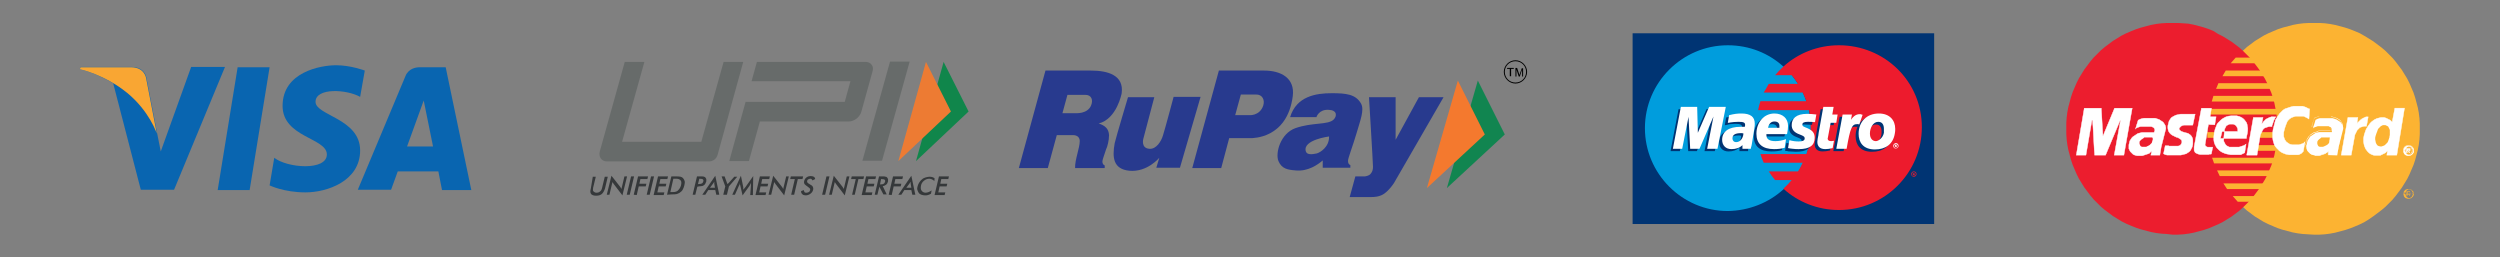
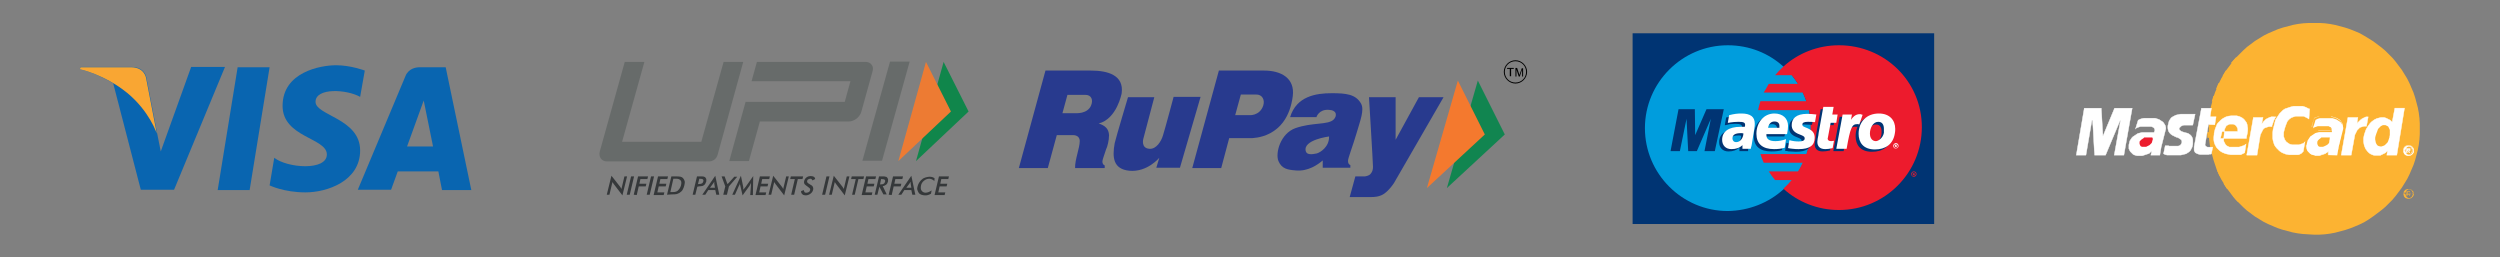
<svg xmlns="http://www.w3.org/2000/svg" version="1.1" id="Layer_1" x="0px" y="0px" viewBox="0 0 751.1 77.3" style="enable-background:new 0 0 751.1 77.3;" xml:space="preserve">
  <rect x="0" y="0" width="751.1" height="77.3" fill="#808080" stroke="none" />
  <style type="text/css">
	.st0{fill-rule:evenodd;clip-rule:evenodd;fill:#003473;}
	.st1{fill-rule:evenodd;clip-rule:evenodd;fill:#009DDD;}
	.st2{fill-rule:evenodd;clip-rule:evenodd;fill:#ED1B2D;}
	.st3{fill-rule:evenodd;clip-rule:evenodd;fill:#FFFFFF;}
	.st4{fill:#283A8E;}
	.st5{fill:#118550;}
	.st6{fill:#F4792E;}
	.st7{fill:#0965B0;}
	.st8{fill:#F9A633;}
	.st9{fill-rule:evenodd;clip-rule:evenodd;fill:#FCB332;}
	.st10{fill-rule:evenodd;clip-rule:evenodd;fill:#EC1D2E;}
	.st11{fill-rule:evenodd;clip-rule:evenodd;fill:#FFFFFF;stroke:#FFFFFF;stroke-width:0.123;stroke-miterlimit:10;}
	.st12{fill:none;stroke:#FFFFFF;stroke-width:0.123;stroke-miterlimit:10;}
	.st13{fill:#35383A;}
	.st14{fill:#676B6A;}
	.st15{fill:#10864B;}
	.st16{fill:#ED7B33;}
</style>
  <g>
    <path class="st0" d="M490.5,67.3h90.6V10h-90.6V67.3" />
    <path class="st1" d="M535.8,56.9c5-4.5,8.2-11.1,8.2-18.4c0-7.3-3.2-13.9-8.2-18.5c-4.4-4-10.2-6.4-16.7-6.4   c-13.7,0-24.9,11.2-24.9,24.9s11.2,24.9,24.9,24.9C525.5,63.3,531.4,60.9,535.8,56.9" />
    <path class="st1" d="M535.8,56.9c5-4.5,8.2-11.1,8.2-18.4c0-7.3-3.2-13.9-8.2-18.5V56.9" />
    <path class="st2" d="M552.5,13.6c-6.4,0-12.3,2.4-16.7,6.4c-0.9,0.8-1.7,1.7-2.5,2.6h5c0.7,0.8,1.3,1.8,1.9,2.6h-8.8   c-0.5,0.9-1,1.8-1.5,2.6h11.7c0.4,0.9,0.8,1.8,1.1,2.6h-13.8c-0.3,0.9-0.5,1.8-0.7,2.7h15.3c0.3,1.7,0.5,3.5,0.5,5.3   c0,2.7-0.4,5.4-1.3,7.9h-13.8c0.3,0.9,0.6,1.8,1,2.6h11.7c-0.4,0.9-0.9,1.8-1.4,2.6h-8.8c0.6,0.9,1.2,1.8,1.9,2.6h5   c-0.8,0.9-1.6,1.8-2.5,2.6c4.4,4,10.3,6.4,16.7,6.4c13.7,0,24.9-11.1,24.9-24.9S566.2,13.6,552.5,13.6" />
    <path class="st2" d="M574.9,52.3L574.9,52.3c0.1,0,0.1,0,0.2,0c0,0,0.1,0,0.1-0.1l-0.1,0c0-0.1-0.1-0.1-0.1-0.1h-0.1V52.3z    M574.9,52.7h-0.2V52h0.3c0.1,0,0.1,0,0.2,0.1c0.1,0,0.1,0.1,0.1,0.1c0,0.1,0,0.1-0.1,0.2l0.1,0.3h-0.2l-0.1-0.2h-0.1V52.7z    M575,52.9c0.3,0,0.6-0.3,0.6-0.6c0-0.3-0.3-0.6-0.6-0.6c-0.3,0-0.6,0.2-0.6,0.6C574.3,52.7,574.6,52.9,575,52.9z M574.2,52.3   c0-0.4,0.3-0.8,0.8-0.8c0.4,0,0.8,0.3,0.8,0.8c0,0.4-0.3,0.8-0.8,0.8C574.5,53.1,574.2,52.7,574.2,52.3" />
    <path class="st0" d="M515.2,45.4h-3.1l1.9-9.7l-4.2,9.7h-2.6l-0.5-9.7l-2,9.7h-2.8l2.4-12.6h4.9l0.1,7.8l3.4-7.8h5.2L515.2,45.4" />
    <path class="st0" d="M549.8,45.2c-0.9,0.2-1.5,0.3-2.2,0.3c-1.6,0-2.4-0.8-2.4-2.2c0-0.3,0.1-0.6,0.1-0.9l0.2-1l0.1-0.8l1.4-7.8   h3.1l-0.4,2.3h1.6l-0.4,2.5h-1.6l-0.8,4.3c0,0.2-0.1,0.3-0.1,0.4c0,0.5,0.3,0.7,1.1,0.7c0.3,0,0.6,0,0.8-0.1L549.8,45.2" />
    <path class="st0" d="M537.5,38.4c0,1.3,0.7,2.2,2.3,2.8c1.3,0.5,1.5,0.7,1.5,1.2c0,0.6-0.6,0.9-1.8,0.9c-1,0-1.8-0.1-2.8-0.4   l-0.4,2.4h0.1l0.6,0.1c0.2,0.1,0.4,0.1,0.8,0.1c0.7,0,1.3,0.1,1.7,0.1c3.3,0,4.8-1.1,4.8-3.4c0-1.4-0.6-2.2-2.2-2.9   c-1.3-0.5-1.5-0.6-1.5-1.1c0-0.5,0.5-0.8,1.5-0.8c0.6,0,1.5,0.1,2.3,0.1l0.4-2.3c-0.8-0.1-2-0.2-2.8-0.2   C538.7,34.9,537.5,36.5,537.5,38.4" />
    <path class="st0" d="M523.1,40.8c-0.3-0.1-0.5-0.1-0.7-0.1c-1.8,0-2.6,0.5-2.6,1.6c0,0.6,0.4,1,1.1,1   C522.2,43.3,523.1,42.3,523.1,40.8z M525.2,45.4h-2.6l0-1.1c-0.8,0.8-1.9,1.2-3.3,1.2c-1.7,0-2.8-1.1-2.8-2.8c0-2.5,2-3.9,5.5-3.9   c0.3,0,0.8,0,1.3,0c0.1-0.3,0.1-0.5,0.1-0.6c0-0.7-0.5-1-2-1c-0.9,0-1.9,0.1-2.5,0.3l-0.4,0.1l-0.3,0l0.4-2.3   c1.6-0.4,2.6-0.6,3.7-0.6c2.7,0,4.1,1.1,4.1,3c0,0.5,0,0.9-0.3,2l-0.6,3.6l-0.1,0.7l-0.1,0.5l-0.1,0.3V45.4" />
    <path class="st0" d="M533.9,39.1c0-0.2,0-0.4,0-0.5c0-0.8-0.5-1.3-1.5-1.3c-1,0-1.7,0.6-2,1.9H533.9z M535.4,45.1   c-1,0.3-2,0.4-3.2,0.4c-3.5,0-5.3-1.6-5.3-4.6c0-3.5,2.3-6.1,5.4-6.1c2.6,0,4.2,1.5,4.2,3.7c0,0.8-0.1,1.5-0.4,2.5H530   c-0.1,0.2-0.1,0.2-0.1,0.3c0,1.2,0.9,1.8,2.7,1.8c1.1,0,2.1-0.2,3.2-0.7L535.4,45.1" />
    <path class="st0" d="M565.3,39.5c0-1.1-0.4-2.1-1.7-2.1c-1.6,0-2.6,1.9-2.6,3.5c0,1.4,0.7,2.3,1.8,2.3c0.7,0,2.1-0.9,2.4-2.5   C565.3,40.4,565.3,39.9,565.3,39.5z M568.4,40.7c-0.4,3.4-2.8,4.9-6,4.9c-3.5,0-4.9-2.1-4.9-4.7c0-3.6,2.4-6.1,6.1-6.1   c3.2,0,4.9,2,4.9,4.6C568.5,40.1,568.5,40.1,568.4,40.7" />
    <path class="st3" d="M569.5,43.8L569.5,43.8c0.1,0,0.1,0,0.2,0c0,0,0-0.1,0-0.1v-0.1c-0.1,0-0.1,0-0.1,0h0V43.8z M569.5,44.2h-0.2   v-0.7h0.3c0.1,0,0.1,0,0.2,0.1c0,0,0.1,0.1,0.1,0.1c0,0.1-0.1,0.2-0.1,0.2l0.1,0.3h-0.2l-0.1-0.2h-0.1V44.2z M569.6,44.5   c0.3,0,0.6-0.3,0.6-0.6c0-0.3-0.2-0.6-0.6-0.6c-0.3,0-0.6,0.2-0.6,0.6C569,44.2,569.3,44.5,569.6,44.5z M568.8,43.8   c0-0.4,0.4-0.8,0.8-0.8c0.4,0,0.8,0.3,0.8,0.8c0,0.4-0.3,0.8-0.8,0.8C569.2,44.7,568.8,44.3,568.8,43.8" />
-     <path class="st3" d="M516,44.7h-3.1l1.9-9.7l-4.2,9.7h-2.8l-0.5-9.6l-1.9,9.6h-2.8l2.4-12.6h4.9l0.2,7.8l3.4-7.8h5L516,44.7" />
    <path class="st3" d="M550.6,44.5c-0.9,0.2-1.5,0.3-2.2,0.3c-1.6,0-2.4-0.8-2.4-2.2c0-0.3,0.1-0.6,0.1-0.9l0.2-1l0.1-0.8l1.4-7.8   h3.1l-0.4,2.3h1.6l-0.4,2.5H550l-0.8,4.3c0,0.2-0.1,0.3-0.1,0.4c0,0.5,0.3,0.8,1.1,0.8c0.3,0,0.6-0.1,0.8-0.1L550.6,44.5" />
    <path class="st0" d="M558.5,37.3l-0.1-0.3l0.6-1.6c-0.1,0-0.2,0-0.2,0c-0.1,0-0.2-0.1-0.2-0.1c-0.1,0-0.2,0-0.3,0   c-1,0-1.8,0.4-2.7,1.7l0.3-1.9h-3.2l-1.9,10.3h3.1c0.4-2.4,0.6-3.7,0.9-4.8c0.4-1.9,1.8-2.7,2.8-2.5c0.1,0,0.2,0,0.3,0l0.2,0.1   L558.5,37.3" />
    <path class="st3" d="M559.6,34.5c-0.2-0.1-0.3-0.1-0.3-0.1c-0.1,0-0.2,0-0.2-0.1c-0.1,0-0.2,0-0.3,0c-1,0-1.8,0.4-2.7,1.7l0.3-1.6   h-2.8l-1.9,10.3h3.1c1.1-6.3,1.6-7.4,3.1-7.4c0.1,0,0.2,0,0.4,0l0.3,0.1L559.6,34.5" />
    <path class="st3" d="M538.3,37.6c0,1.3,0.7,2.2,2.4,2.8c1.3,0.5,1.5,0.7,1.5,1.2c0,0.6-0.6,0.9-1.8,0.9c-0.9,0-1.8-0.1-2.8-0.4   l-0.4,2.4h0.1l0.5,0.1c0.2,0,0.5,0.1,0.8,0.1c0.7,0.1,1.3,0.1,1.8,0.1c3.3,0,4.8-1.1,4.8-3.4c0-1.4-0.6-2.2-2.2-2.9   c-1.3-0.5-1.5-0.6-1.5-1.1c0-0.5,0.5-0.8,1.6-0.8c0.6,0,1.5,0,2.2,0.1l0.4-2.3c-0.8-0.1-2.1-0.2-2.7-0.2   C539.5,34.2,538.3,35.7,538.3,37.6" />
    <path class="st3" d="M523.8,40.1c-0.3-0.1-0.5-0.1-0.7-0.1c-1.8,0-2.6,0.5-2.6,1.6c0,0.6,0.4,1.1,1.1,1.1   C522.8,42.7,523.7,41.6,523.8,40.1z M526,44.7h-2.5l0-1.1c-0.8,0.8-1.9,1.2-3.3,1.2c-1.7,0-2.8-1.1-2.8-2.8c0-2.5,2-3.9,5.5-3.9   c0.3,0,0.8,0,1.3,0c0.1-0.3,0.1-0.5,0.1-0.6c0-0.7-0.5-0.9-2-0.9c-0.9,0-1.9,0.1-2.5,0.2l-0.4,0.1l-0.3,0l0.4-2.3   c1.6-0.4,2.5-0.5,3.7-0.5c2.7,0,4,1,4,3c0,0.5,0,0.9-0.2,2l-0.6,3.7l-0.1,0.6l-0.1,0.5l-0.1,0.3L526,44.7" />
    <path class="st3" d="M534.6,38.3c0-0.2,0-0.4,0-0.5c0-0.8-0.5-1.3-1.5-1.3c-1,0-1.7,0.7-1.9,1.9H534.6z M536.2,44.4   c-1.1,0.3-2.1,0.4-3.2,0.4c-3.5,0-5.3-1.6-5.3-4.6c0-3.5,2.3-6.1,5.4-6.1c2.5,0,4.1,1.5,4.1,3.7c0,0.8-0.1,1.5-0.3,2.5h-6.2   c0,0.2,0,0.2,0,0.3c0,1.2,0.9,1.8,2.7,1.8c1.1,0,2.1-0.2,3.2-0.6L536.2,44.4" />
    <path class="st3" d="M566,38.7c0-1.1-0.4-2.1-1.7-2.1c-1.6,0-2.5,1.9-2.5,3.5c0,1.4,0.7,2.3,1.8,2.3c0.7,0,2.1-0.9,2.4-2.5   C566,39.5,566,39.1,566,38.7z M569.3,40c-0.5,3.4-2.9,4.9-6,4.9c-3.5,0-4.9-2.1-4.9-4.7c0-3.6,2.4-6.1,6.1-6.1c3.2,0,4.9,2,4.9,4.6   C569.4,39.3,569.4,39.4,569.3,40" />
    <path class="st4" d="M379.5,31.8c-1.1,3.1-4.2,2.8-4.2,2.8l-4.2,0l1.7-6.2c0,0,2.7,0,4.5,0C379.3,28.3,380.1,30.1,379.5,31.8z    M388.4,28.9c0.7-5.4-3.5-7.7-8.6-7.7c-2.4,0-13.6,0-13.6,0l-8,29.3h8.7l2.4-9l6.9,0C376,41.4,386.7,41.9,388.4,28.9" />
    <path class="st4" d="M338.9,29.2h7.9l-3.3,12.5c0,0-0.8,2.8,1.8,3c2.1,0.2,3.6-2.3,4.1-4c0.7-2.2,3.2-11.6,3.2-11.6h8.1l-6.2,21.3   h-7.1l0.9-3c0,0-3.6,4.4-9,3.9c-4.8-0.5-5.2-3.9-4.4-8.3C335.4,40.9,338.9,29.2,338.9,29.2" />
    <path class="st4" d="M395.6,46.1c-1.4,0.3-3,0.5-3.3-0.7c-0.9-3.4,7-4.4,7-4.4C399.4,44.1,396.7,45.8,395.6,46.1z M407.6,39.9   c1-3.5,2.4-6.9,1.3-8.8c-1.6-2.8-4.5-3.1-8.8-3.1c-4.7,0-10.6,0.9-12.5,7.2c3,0,7.9,0,7.9,0s0.7-2.4,3.7-2.2   c2.6,0.1,2.5,1.9,1.5,2.9c-1.7,1.7-6.4,0.8-11.5,2.6c-4.5,1.6-6.1,7.5-5.1,9.9c1,2.3,2.7,2.6,5.1,2.8c3.8,0.4,6.8-1.8,8.2-3   c0,1.4,0,2.2,0,2.2h8.3l0-0.8c0,0-0.7-0.2-0.7-1.2C404.9,47.7,406.4,44,407.6,39.9" />
    <path class="st4" d="M327.8,31.7c-1.1,2.6-4.6,2.3-4.6,2.3l-4,0l1.5-5.5c0,0,3.6,0,5.4,0C327.9,28.5,328.5,30,327.8,31.7z M337,28   c0.7-5.4-4.1-6.8-9.3-6.8c-2.4,0-13.6,0-13.6,0l-8,29.3h8.7l2.7-9.9l4.9,0c0,0,2-0.1,2,1.8c0,2-1.5,5.7-1.4,8.1c1.1,0,8.9,0,8.9,0   l0-0.8c0,0-0.7-0.2-0.7-1.2c0-0.4,0.5-1.8,1.1-3.6c0.4-0.8,0.9-2.7,0.9-4.3c-0.1-2-1.3-2.9-3.1-3.5C335.6,35.7,337,28,337,28" />
    <path class="st4" d="M411.3,29.2h8v12.8l7-12.8h7.4L418.8,55c0,0-1.4,2.2-3.1,3.3c-1.4,0.9-3.1,0.9-3.7,0.9c-2.9,0-6.5,0-6.5,0   l1.7-6.2l2.8,0c0,0,1.3-0.1,1.8-0.8c0.5-0.6,0.7-1.2,0.7-2.1C412.5,48.9,411.3,29.2,411.3,29.2" />
    <path class="st5" d="M444,24.2l-9.3,32.3l17.4-16.1L444,24.2z" />
    <path class="st6" d="M438,24.2l-9.3,32.3l17.4-16.1L438,24.2z" />
    <path d="M455.3,18.4c-1.8,0-3.2,1.4-3.2,3.2c0,1.8,1.4,3.2,3.2,3.2c1.8,0,3.2-1.4,3.2-3.2C458.5,19.8,457.1,18.4,455.3,18.4z    M455.3,25.1c-1.9,0-3.5-1.6-3.5-3.5c0-1.9,1.6-3.5,3.5-3.5c1.9,0,3.5,1.6,3.5,3.5C458.8,23.5,457.2,25.1,455.3,25.1" />
    <path d="M453.6,22.9v-2.2h-0.8v-0.3h2v0.3h-0.8v2.2H453.6" />
    <path d="M455.3,22.9v-2.5h0.5l0.6,1.8c0.1,0.2,0.1,0.3,0.1,0.4c0-0.1,0.1-0.2,0.1-0.4l0.6-1.7h0.4v2.5h-0.3v-2.1l-0.7,2.1h-0.3   l-0.7-2.1v2.1H455.3" />
    <path class="st7" d="M75,57.1h-9.6l6-36.9H81L75,57.1" />
    <path class="st7" d="M57.4,20.2l-9.1,25.3l-1.1-5.5l-3.2-16.6c0,0-0.4-3.3-4.6-3.3H24.2L24,20.8c0,0,4.6,1,10,4.2l8.3,32h10   l15.3-36.9H57.4" />
    <path class="st7" d="M122.3,44l5-13.8l2.8,13.8H122.3z M132.8,57.1h8.8l-7.7-36.9h-7.7c-3.6,0-4.4,2.7-4.4,2.7l-14.3,34.1h10l2-5.5   h12.2L132.8,57.1" />
    <path class="st7" d="M108.2,29.1l1.4-7.9c0,0-4.2-1.6-8.6-1.6c-4.8,0-16.1,2.1-16.1,12.2c0,9.5,13.3,9.6,13.3,14.6   c0,5-11.9,4.1-15.8,1l-1.4,8.3c0,0,4.3,2.1,10.8,2.1s16.4-3.4,16.4-12.6c0-9.6-13.4-10.5-13.4-14.6   C94.8,26.3,104.1,26.8,108.2,29.1" />
    <path class="st8" d="M47.1,40.1l-3.2-16.6c0,0-0.4-3.3-4.6-3.3H24.2L24,20.8c0,0,7.3,1.5,14.2,7.1C44.9,33.4,47.1,40.1,47.1,40.1" />
    <path class="st9" d="M695.2,70.5l1.6,0l1.6-0.1l1.6-0.2l1.6-0.3l1.5-0.4l1.5-0.4l1.5-0.5l1.5-0.6l1.4-0.6l1.4-0.7l1.3-0.8L713,65   l1.2-0.9l1.2-0.9l1.2-1l1.1-1.1l1.1-1.1l1-1.2l0.9-1.2l0.9-1.2l0.8-1.3l0.8-1.3l0.7-1.4l0.6-1.4l0.6-1.4l0.5-1.5l0.4-1.5l0.4-1.5   l0.3-1.6l0.2-1.6l0.1-1.6l0-1.6l0-1.6l-0.1-1.6l-0.2-1.6l-0.3-1.6l-0.4-1.5l-0.4-1.5l-0.5-1.5l-0.6-1.4l-0.6-1.4l-0.7-1.4l-0.8-1.3   l-0.8-1.3l-0.9-1.2l-0.9-1.2l-1-1.2l-1.1-1.1l-1.1-1.1l-1.2-1l-1.2-0.9l-1.2-0.9l-1.3-0.8l-1.3-0.8L709,10l-1.4-0.6l-1.5-0.6   l-1.5-0.5l-1.5-0.4l-1.5-0.4l-1.6-0.3L698.5,7l-1.6-0.1l-1.6,0l-1.6,0L692,7l-1.6,0.2l-1.6,0.3l-1.5,0.4l-1.5,0.4l-1.5,0.5   l-1.4,0.6l-1.4,0.6l-1.4,0.7l-1.3,0.8l-1.3,0.8l-1.2,0.9l-1.2,0.9l-1.1,1l-1.1,1.1l-1.1,1.1l-1,1.2l-0.9,1.2l-0.9,1.2l-0.8,1.3   l-0.8,1.3l-0.7,1.4l-0.6,1.4l-0.6,1.4l-0.5,1.5l-0.4,1.5l-0.4,1.5l-0.3,1.6l-0.2,1.6l-0.1,1.6l0,1.6l0,1.6l0.1,1.6l0.2,1.6l0.3,1.6   l0.4,1.5l0.4,1.5l0.5,1.5L666,51l0.6,1.4l0.7,1.4l0.8,1.3l0.8,1.3l0.9,1.2l0.9,1.2l1,1.2l1.1,1.1l1.1,1.1l1.1,1l1.2,0.9l1.2,0.9   l1.3,0.8l1.3,0.8l1.4,0.7l1.4,0.6l1.4,0.6l1.5,0.5l1.5,0.4l1.5,0.4l1.6,0.3l1.6,0.2l1.6,0.1L695.2,70.5" />
-     <path class="st10" d="M652.7,70.5l1.6,0l1.6-0.1l1.6-0.2l1.6-0.3l1.5-0.4l1.5-0.4l1.5-0.5L665,68l1.4-0.6l1.4-0.7l1.3-0.8l1.3-0.8   l1.2-0.9l1.2-0.9l1.1-1l1.1-1.1l1.1-1.1l1-1.2l0.9-1.2l0.9-1.2l0.8-1.3l0.8-1.3l0.7-1.4l0.6-1.4l0.6-1.4l0.5-1.5l0.4-1.5l0.3-1.5   l0.3-1.6l0.2-1.6l0.1-1.6l0-1.6l0-1.6l-0.1-1.6l-0.2-1.6l-0.3-1.6l-0.3-1.5l-0.4-1.5l-0.5-1.5l-0.6-1.4l-0.6-1.4l-0.7-1.4l-0.8-1.3   l-0.8-1.3l-0.9-1.2l-0.9-1.2l-1-1.2l-1.1-1.1l-1.1-1.1l-1.1-1l-1.2-0.9l-1.2-0.9l-1.3-0.8l-1.3-0.8l-1.4-0.7L665,9.3l-1.5-0.6   l-1.5-0.5l-1.5-0.4l-1.5-0.4l-1.6-0.3L655.9,7l-1.6-0.1l-1.6,0l-1.6,0L649.4,7l-1.6,0.2l-1.6,0.3l-1.5,0.4l-1.5,0.4l-1.5,0.5   l-1.5,0.6l-1.4,0.6l-1.4,0.7l-1.3,0.8l-1.3,0.8l-1.2,0.9l-1.2,0.9l-1.2,1l-1.1,1.1l-1.1,1.1l-1,1.2l-0.9,1.2l-0.9,1.2l-0.8,1.3   l-0.8,1.3l-0.7,1.4l-0.6,1.4l-0.6,1.4l-0.5,1.5l-0.4,1.5l-0.4,1.5l-0.3,1.6l-0.2,1.6l-0.1,1.6l0,1.6l0,1.6l0.1,1.6l0.2,1.6l0.3,1.6   l0.4,1.5l0.4,1.5l0.5,1.5l0.6,1.4l0.6,1.4l0.7,1.4l0.8,1.3l0.8,1.3l0.9,1.2l0.9,1.2l1,1.2l1.1,1.1l1.1,1.1l1.2,1l1.2,0.9l1.2,0.9   l1.3,0.8l1.3,0.8l1.4,0.7l1.4,0.6l1.5,0.6l1.5,0.5l1.5,0.4l1.5,0.4l1.6,0.3l1.6,0.2l1.6,0.1L652.7,70.5" />
    <path class="st9" d="M670.2,19h16.9v-1.7h-15.4L670.2,19" />
    <path class="st9" d="M667.7,22.9h19.4v-1.7h-18.4L667.7,22.9" />
    <path class="st9" d="M665.8,26.7h21.3V25h-20.6L665.8,26.7" />
    <path class="st9" d="M664.5,30.5h22.6v-1.7H665L664.5,30.5" />
-     <path class="st9" d="M665.2,49.1h21.9v-1.7h-22.5L665.2,49.1" />
    <path class="st9" d="M666.9,52.9h20.3v-1.7h-21.1L666.9,52.9" />
    <path class="st9" d="M669.1,56.8h18v-1.7h-19.1L669.1,56.8" />
    <path class="st9" d="M672.3,60.6h14.9v-1.7h-16.4L672.3,60.6" />
    <path class="st9" d="M663.7,34.4h23.4v-1.7h-23.1L663.7,34.4" />
    <path class="st9" d="M678,45.3h8.9v-1.7h-8.6L678,45.3" />
    <path class="st9" d="M678.7,41.4h8.2v-1.7H679L678.7,41.4" />
    <path class="st9" d="M663.1,39.7h2.3v1.7h-2.2L663.1,39.7" />
    <path class="st11" d="M658.8,37.6l-0.1,0l-0.2,0l-0.1,0l-0.1,0l-0.1,0l-0.1,0l-0.1,0l-0.2,0l-0.1,0l-0.2,0l-0.2,0l-0.2,0h-0.2   l-0.2,0l-0.3,0l-0.3,0l-0.4,0.1l-0.2,0.1l-0.2,0.1l-0.1,0.1l-0.1,0.1l-0.1,0.1l-0.1,0.1l-0.1,0.1l-0.1,0.1l0,0.1v0.1l0,0.1l0,0.1   l0.1,0.1l0.1,0.1l0.2,0.2l0.3,0.2l0.3,0.1l0.3,0.1l0.3,0.1l0.4,0.1l0.4,0.1l0.3,0.1l0.3,0.2l0.3,0.2l0.3,0.3l0.2,0.3l0.2,0.4   l0.1,0.5l0,0.6l0,0.7l-0.1,0.5l-0.1,0.4l-0.2,0.4l-0.2,0.4l-0.2,0.3l-0.3,0.3l-0.3,0.2l-0.3,0.2l-0.3,0.2l-0.4,0.1l-0.4,0.1   l-0.4,0.1l-0.4,0.1l-0.4,0l-0.3,0l-0.3,0h-0.5l-0.4,0h-0.4l-0.3,0l-0.3,0l-0.3,0l-0.2,0l-0.2,0l-0.2,0l-0.2,0l-0.2,0l-0.2-0.1   l-0.2,0l-0.2-0.1l-0.2-0.1l-0.2-0.1l0.5-2.4l0.1,0l0.1,0l0.2,0l0.2,0l0.2,0l0.2,0l0.2,0.1l0.3,0l0.3,0l0.3,0l0.3,0l0.3,0l0.3,0   l0.3,0h0.3l0.3,0l0.3-0.1l0.2-0.1l0.2-0.1l0.1-0.2l0.1-0.1l0.1-0.2l0.1-0.2l0-0.2l0-0.3l-0.1-0.3l-0.2-0.2l-0.3-0.2l-0.3-0.2   l-0.4-0.2l-0.4-0.1l-0.4-0.2l-0.4-0.2l-0.4-0.2l-0.4-0.3l-0.3-0.3l-0.3-0.4l-0.2-0.5l-0.1-0.6l0-0.7l0.1-0.4l0.1-0.4l0.1-0.4   l0.1-0.3l0.2-0.3l0.2-0.3l0.2-0.3l0.3-0.2l0.3-0.2l0.4-0.2l0.4-0.2l0.4-0.1l0.5-0.1l0.5-0.1l0.6,0l0.6,0h0.4l0.4,0l0.3,0l0.3,0   l0.3,0l0.2,0l0.2,0l0.2,0l0.2,0l0.1,0l0.1,0l0.1,0l0.1,0l0.1,0l0.1,0l0.1,0L658.8,37.6" />
    <path class="st11" d="M661.4,32.5h3l-0.4,2.6h1.8l-0.4,2.4l-1.9-0.1l-1,6l0,0.2l0.1,0.2l0.1,0.1l0.1,0.1l0.2,0.1l0.2,0.1l0.2,0   l0.3,0l0.2,0l0.2,0l0.2,0l0.2,0l0.1,0l0.1,0l0.1,0l0,0l-0.4,2l-0.1,0.1l-0.1,0l-0.1,0l-0.1,0l-0.1,0l-0.1,0l-0.2,0.1l-0.1,0l-0.1,0   l-0.1,0l-0.1,0l-0.1,0l-0.2,0l-0.2,0l-0.2,0h-0.8l-0.4,0l-0.4,0l-0.4-0.1l-0.3-0.1l-0.2-0.1l-0.2-0.1l-0.2-0.1l-0.1-0.1l-0.1-0.2   l-0.1-0.2l-0.1-0.2l0-0.2l0-0.2v-0.2l0-0.2l0-0.3L661.4,32.5" />
    <path class="st11" d="M668.1,41.6l0,0.2l0,0.2l0,0.2l0,0.2l0.1,0.2l0.1,0.2l0.1,0.2l0.1,0.2l0.1,0.2l0.2,0.2l0.2,0.2l0.2,0.1   l0.2,0.1l0.2,0.1l0.2,0.1l0.2,0l0.3,0l0.3,0l0.3,0l0.3,0l0.3,0h0.3l0.3,0l0.3,0l0.3,0l0.3-0.1l0.3-0.1l0.3-0.1l0.3-0.1l0.3-0.1   l0.3-0.2l0.3-0.2l-0.4,2.6l-0.2,0.1l-0.2,0.1l-0.2,0.1l-0.2,0.1l-0.2,0.1l-0.2,0.1l-0.2,0l-0.2,0l-0.2,0l-0.2,0l-0.2,0l-0.2,0   l-0.3,0h-0.3l-0.3,0h-0.4l-0.5,0l-0.5-0.1l-0.5-0.1l-0.5-0.1l-0.5-0.2l-0.5-0.2l-0.5-0.3l-0.4-0.3l-0.4-0.4l-0.4-0.4l-0.3-0.5   l-0.3-0.6l-0.2-0.6l-0.1-0.7l0-0.8l0.1-0.9l0-0.3l0.1-0.4l0.1-0.4l0.1-0.4l0.2-0.5l0.2-0.5l0.2-0.5l0.3-0.4l0.4-0.4l0.4-0.4   l0.5-0.4l0.5-0.3l0.6-0.3l0.7-0.2l0.8-0.1l0.9,0l0.4,0l0.4,0l0.4,0.1l0.4,0.1l0.4,0.2l0.4,0.2l0.4,0.3l0.3,0.3l0.3,0.4l0.3,0.4   l0.2,0.5l0.1,0.6l0.1,0.6l0,0.7l-0.1,0.8l-0.2,0.9l-0.1,0.7h-7.8l0.5-2.1h4.7l0-0.3l0-0.3l0-0.2l-0.1-0.2l-0.1-0.2l-0.1-0.2   l-0.1-0.2l-0.1-0.1l-0.1-0.1l-0.1-0.1l-0.2-0.1l-0.2-0.1l-0.2-0.1l-0.2,0l-0.2,0l-0.2,0l-0.2,0l-0.2,0l-0.2,0l-0.2,0.1l-0.2,0.1   l-0.2,0.1l-0.2,0.1l-0.1,0.1l-0.1,0.1l-0.1,0.2l-0.1,0.2l-0.1,0.2l-0.1,0.2l-0.1,0.4l0,0.2L668.1,41.6" />
    <path class="st11" d="M693.7,35.8l-0.1-0.1l-0.1-0.1l-0.2-0.1l-0.2-0.1l-0.2-0.1l-0.2-0.1l-0.2-0.1l-0.2-0.1l-0.2-0.1l-0.2,0   l-0.2,0l-0.2,0l-0.2,0l-0.2,0h-0.8l-0.3,0l-0.3,0l-0.3,0.1l-0.3,0.1l-0.3,0.1l-0.3,0.1l-0.3,0.2l-0.3,0.2l-0.3,0.3l-0.3,0.3   l-0.2,0.4l-0.2,0.5l-0.2,0.5l-0.2,0.6l-0.2,0.7l-0.1,0.4l-0.1,0.4l0,0.4l0,0.4l0,0.4l0.1,0.3l0.1,0.3l0.1,0.3l0.2,0.3l0.2,0.3   l0.2,0.2l0.3,0.2l0.3,0.2l0.3,0.2l0.4,0.1l0.4,0.1l0.1,0l0.2,0l0.2,0l0.2,0l0.2,0h0.5l0.3,0l0.3,0l0.3-0.1l0.3-0.1l0.3-0.1l0.3-0.1   l0.2-0.1l0.2-0.2l0.2-0.2l-0.5,2.9l-0.1,0.1l-0.1,0.1l-0.1,0.1l-0.1,0.1l-0.1,0.1l-0.1,0.1l-0.2,0.1l-0.2,0.1l-0.2,0.1l-0.3,0.1   l-0.3,0l-0.4,0l-0.4,0l-0.5,0l-0.6,0l-0.6,0l-0.5-0.1l-0.5-0.1l-0.5-0.2l-0.5-0.2l-0.5-0.3l-0.4-0.3l-0.4-0.4l-0.4-0.4l-0.4-0.5   l-0.3-0.5l-0.2-0.6l-0.2-0.7l-0.1-0.7l0-0.8l0-0.8l0.1-0.9l0.1-0.4l0.1-0.4l0.1-0.4l0.1-0.4l0.1-0.4l0.1-0.4l0.1-0.4l0.1-0.3   l0.2-0.3l0.2-0.3l0.2-0.3l0.2-0.3l0.2-0.3l0.2-0.3l0.2-0.2l0.2-0.2l0.2-0.2l0.2-0.2l0.2-0.2l0.3-0.2l0.3-0.2l0.3-0.1l0.3-0.1   l0.3-0.1l0.3-0.1l0.3-0.1l0.3-0.1l0.4-0.1l0.4-0.1l0.4,0l0.4,0l0.4,0l0.3,0l0.3,0l0.3,0l0.3,0l0.3,0l0.3,0.1l0.3,0.1l0.3,0.1   l0.2,0.1l0.2,0.1l0.2,0.1l0.2,0.1l0.1,0.1l0.1,0l0.1,0l0.1,0L693.7,35.8" />
    <path class="st11" d="M720.1,46.6h-3l0.2-1.2v-0.1l-0.2,0.2l-0.2,0.2l-0.2,0.2l-0.2,0.1l-0.2,0.1l-0.2,0.1l-0.4,0.2l-0.2,0.1   l-0.2,0.1l-0.2,0.1l-0.2,0l-0.2,0l-0.2,0l-0.2,0h-0.2l-0.6,0l-0.5-0.1l-0.5-0.2l-0.4-0.2l-0.4-0.3l-0.4-0.4l-0.3-0.4l-0.3-0.4   l-0.2-0.5l-0.2-0.5l-0.1-0.5l-0.1-0.6l0-0.5l0-0.6l0.1-0.5l0.1-0.5l0.2-0.6l0.2-0.6l0.2-0.5l0.3-0.5l0.3-0.5l0.3-0.4l0.3-0.4   l0.4-0.4l0.4-0.3l0.4-0.3l0.4-0.2l0.4-0.2l0.4-0.1l0.4-0.1l0.4-0.1l0.4,0l0.3,0l0.3,0l0.3,0.1l0.3,0.1l0.2,0.1l0.2,0.1l0.2,0.1   l0.2,0.1l0.2,0.1l0.2,0.1l0.1,0.1l0.1,0.1l0.1,0.1l0.1,0.1l0.1,0.1l0.1,0.1l0.8-4.2h2.9L720.1,46.6" />
    <path class="st9" d="M715.2,44l0.3,0l0.3-0.1l0.3-0.1l0.2-0.1l0.2-0.1l0.2-0.2l0.2-0.2l0.2-0.2l0.2-0.2l0.1-0.2l0.1-0.2l0.1-0.3   l0.1-0.3l0.1-0.3l0.1-0.3l0-0.3l0.1-0.3l0-0.3v-0.3l0-0.3l0-0.3l0-0.3l-0.1-0.3l-0.1-0.2l-0.1-0.2l-0.1-0.2l-0.1-0.2l-0.2-0.1   l-0.2-0.1l-0.2-0.1l-0.2-0.1l-0.2,0l-0.3,0l-0.3,0l-0.2,0.1l-0.2,0.1l-0.2,0.1l-0.2,0.2l-0.2,0.2l-0.2,0.2l-0.2,0.2l-0.1,0.2   l-0.1,0.3l-0.1,0.3L714,40l-0.1,0.3l-0.1,0.3l-0.1,0.3l-0.1,0.5l0,0.5l0.1,0.5l0.1,0.5l0.2,0.4l0.3,0.4l0.4,0.2L715.2,44" />
    <path class="st11" d="M649.3,44.2l-0.4,2.4h-2.7l0.1-0.4l0.1-0.4l0-0.3l0-0.2l-0.1,0.2l-0.2,0.2l-0.2,0.2l-0.2,0.2l-0.3,0.1   l-0.3,0.1l-0.3,0.1l-0.3,0.1l-0.3,0.1l-0.3,0.1l-0.3,0.1l-0.3,0l-0.3,0l-0.3,0l-0.3,0l-0.3,0l-0.4-0.1l-0.3-0.1l-0.3-0.1l-0.3-0.2   l-0.2-0.2l-0.2-0.2l-0.2-0.2l-0.2-0.2l-0.1-0.2l-0.1-0.2l-0.1-0.2l-0.1-0.2l0-0.2l0-0.2l0-0.2v-0.2l0-0.4l0.1-0.4l0.1-0.4l0.1-0.4   l0.2-0.3l0.2-0.3l0.2-0.3l0.3-0.3l0.3-0.2l0.3-0.2l0.3-0.2l0.3-0.2l0.3-0.2l0.4-0.1l0.4-0.1l0.4-0.1h0l0.1,0l0.1,0l0.1,0l0.1,0   l0.1,0l0.2,0l0.2,0l0.2,0l0.2,0l0.2,0l0.2,0l0.2,0l0.2,0l0.2,0h0.4l0.2,0l0.2,0h0.2l0.2,0l0.1,0l0.1,0h0l0-0.1l0.1-0.2l0.1-0.2   l0-0.2l0-0.2l-0.1-0.2l-0.1-0.2l-0.2-0.2l-0.2-0.1l-0.2-0.1l-0.3-0.1l-0.3,0l-0.3,0l-0.3,0h-0.3l-0.4,0l-0.3,0l-0.3,0l-0.4,0   l-0.3,0l-0.3,0l-0.3,0.1l-0.3,0.1l-0.3,0.1l-0.2,0.1l-0.2,0.1l-0.1,0.1l-0.1,0.1l0.8-2.6l0.2-0.1l0.2-0.1l0.2-0.1l0.3-0.1l0.3-0.1   l0.6-0.1l0.3,0l0.3,0l0.3,0l0.3,0h1l0.4,0l0.4,0l0.3,0l0.3,0.1l0.3,0.1l0.3,0.1l0.3,0.1l0.3,0.2l0.3,0.2l0.3,0.2l0.3,0.2l0.2,0.3   l0.2,0.3l0.2,0.3l0.1,0.3l0.1,0.4v0.4l-0.1,0.4L649.3,44.2" />
    <path class="st10" d="M646.7,41.4L646.7,41.4l-0.1-0.1l-0.1,0l-0.1,0l-0.1,0l-0.1,0h-0.3l-0.2,0l-0.2,0l-0.2,0l-0.2,0l-0.2,0   l-0.2,0l-0.1,0l-0.1,0l-0.1,0l-0.1,0l-0.1,0l-0.1,0.1l-0.1,0.1l-0.1,0.1l-0.2,0.1l-0.1,0.1l-0.2,0.1l-0.1,0.1l-0.1,0.1l-0.1,0.1   l-0.1,0.1l-0.1,0.1l-0.1,0.2l0,0.2l0,0.4l0.1,0.3l0.1,0.2l0.1,0.2l0.2,0.1l0.2,0.1l0.2,0l0.2,0l0.3,0l0.3,0l0.3,0l0.2-0.1l0.2-0.1   l0.2-0.1l0.2-0.1l0.2-0.1l0.1-0.1l0.1-0.1l0.1-0.1l0.1-0.1l0.1-0.1l0.1-0.1l0.1-0.1l0-0.1l0.1-0.3l0.1-0.4l0.1-0.3L646.7,41.4" />
    <path class="st11" d="M626.7,46.6h-2.9l2.4-14.1h5.1l0.5,8.4l3.5-8.4h5.3l-2.5,14.1h-2.9l1.9-10.5h-0.1l-4.4,10.5h-3.3l0-0.4   l-0.1-1.2l-0.1-1.7l-0.1-1.9l-0.1-1.9l-0.1-1.7l-0.1-1.2l0-0.5h-0.2L626.7,46.6" />
    <path class="st3" d="M702.6,44.2l-0.4,2.4h-2.7l0-0.4l0-0.4v-0.3l0-0.1l-0.1,0.2l-0.2,0.2l-0.2,0.1l-0.2,0.1l-0.2,0.1l-0.2,0.1   l-0.3,0.1l-0.3,0.1l-0.3,0.1l-0.3,0.1l-0.3,0.1l-0.3,0l-0.3,0l-0.3,0l-0.3,0l-0.3,0l-0.4-0.1l-0.3-0.1l-0.3-0.1l-0.3-0.2l-0.2-0.2   l-0.2-0.2l-0.2-0.2l-0.2-0.2l-0.1-0.2l-0.1-0.2l-0.1-0.2l0-0.2l0-0.2l0-0.2l0-0.2v-0.2l0-0.4l0.1-0.4l0.1-0.4l0.1-0.4l0.2-0.3   l0.2-0.3l0.2-0.3l0.2-0.3l0.3-0.2l0.3-0.2l0.3-0.2l0.3-0.2l0.3-0.2l0.3-0.1l0.4-0.1l0.4-0.1h0l0.1,0l0.1,0l0.1,0l0.1,0l0.1,0l0.2,0   l0.2,0l0.2,0l0.2,0l0.2,0l0.2,0l0.2,0l0.1,0l0.2,0h0.4l0.3,0l0.2,0h0.2l0.2,0l0.2,0l0.1,0h0.1l0-0.1l0-0.2l0-0.2l0-0.2l0-0.2   l-0.1-0.2l-0.1-0.2l-0.2-0.2l-0.2-0.1l-0.2-0.1l-0.2-0.1l-0.3,0l-0.3,0l-0.3,0h-0.3l-0.4,0l-0.3,0l-0.3,0l-0.4,0l-0.3,0l-0.3,0   l-0.3,0.1l-0.3,0.1l-0.3,0.1l-0.2,0.1l-0.2,0.1l-0.1,0.1l-0.1,0.1l0.8-2.6l0.2-0.1l0.2-0.1l0.2-0.1l0.3-0.1l0.3-0.1l0.3,0l0.3,0   l0.3,0l0.3,0l0.3,0l0.3,0h1l0.4,0l0.4,0l0.3,0l0.3,0.1l0.3,0.1l0.3,0.1l0.3,0.1l0.3,0.2l0.3,0.2l0.3,0.2l0.3,0.2l0.2,0.3l0.2,0.3   l0.2,0.3l0.1,0.3l0.1,0.4v0.4l-0.1,0.4L702.6,44.2" />
    <path class="st3" d="M702.1,46.7L702.1,46.7l0.5-2.4l-0.1,0L702.1,46.7v-0.1V46.7L702.1,46.7L702.1,46.7L702.1,46.7" />
    <path class="st3" d="M699.4,46.6L699.4,46.6l2.8,0.1v-0.1L699.4,46.6h0.1H699.4L699.4,46.6L699.4,46.6L699.4,46.6" />
    <path class="st3" d="M699.5,45.4L699.5,45.4l-0.1,0.1l0,0.3v0.4l0,0.4h0.1l0-0.4l0-0.4V45.4L699.5,45.4l-0.1-0.1L699.5,45.4" />
    <path class="st3" d="M695.4,46.8l0.3,0l0.3,0l0.3,0l0.3,0l0.3,0l0.3-0.1l0.6-0.2l0.3-0.1l0.3-0.1l0.3-0.1l0.2-0.2l0.2-0.1l0.2-0.2   l0.2-0.2l0.1-0.2l-0.1-0.1l-0.1,0.2l-0.1,0.2l-0.2,0.1l-0.2,0.2l-0.2,0.1l-0.3,0.1l-0.2,0.1l-0.3,0.1l-0.3,0.1l-0.3,0.1l-0.3,0.1   l-0.3,0l-0.3,0l-0.3,0l-0.3,0l-0.3,0L695.4,46.8" />
    <path class="st3" d="M692.8,43.5l0,0.2l0,0.2l0,0.3l0.1,0.2l0.1,0.2l0.2,0.5l0.1,0.2l0.1,0.2l0.2,0.2l0.2,0.2l0.2,0.2l0.3,0.2   l0.3,0.1l0.4,0.1l0.4,0.1l0-0.1l-0.4-0.1l-0.3-0.1l-0.3-0.1l-0.3-0.2l-0.2-0.2l-0.2-0.2l-0.2-0.2l-0.1-0.2l-0.1-0.2l-0.1-0.2   l-0.1-0.2l-0.1-0.2l0-0.2l0-0.2l0-0.2l0-0.2H692.8" />
-     <path class="st3" d="M696.6,39.4l-0.4,0.1l-0.4,0.1l-0.3,0.1l-0.4,0.1l-0.3,0.2l-0.3,0.2l-0.3,0.2l-0.3,0.3l-0.3,0.3l-0.2,0.3   l-0.2,0.3l-0.2,0.4l-0.1,0.4l-0.1,0.4l-0.1,0.4l0,0.4h0.1l0-0.4l0.1-0.4l0.1-0.4l0.1-0.4l0.2-0.3l0.2-0.3l0.2-0.3l0.2-0.3l0.3-0.2   l0.3-0.2l0.3-0.2l0.3-0.2l0.3-0.1l0.3-0.1l0.4-0.1l0.4-0.1V39.4" />
    <path class="st3" d="M698.8,39.2h-0.1l-0.2,0l-0.1,0l-0.2,0l-0.2,0l-0.2,0l-0.2,0l-0.2,0l-0.2,0l-0.2,0l-0.1,0l-0.1,0l-0.1,0   l-0.1,0l-0.1,0h0v0.1h0l0.1,0l0.1,0l0.1,0l0.1,0l0.1,0l0.2,0l0.2,0l0.2,0l0.2,0l0.2,0l0.2,0l0.2,0l0.1,0h0.3V39.2" />
    <path class="st3" d="M700.3,39.3L700.3,39.3L700.3,39.3L700.3,39.3l-0.2-0.1l-0.2,0h-0.5l-0.3,0h-0.3v0.1h0.5l0.2,0h0.4L700.3,39.3   L700.3,39.3L700.3,39.3l0.1,0L700.3,39.3l0.1,0.1l0-0.1L700.3,39.3" />
    <path class="st3" d="M700.4,38.6L700.4,38.6l0,0.2l0,0.2l0,0.2l0,0.1l0.1,0l0-0.1l0-0.2l0-0.2l0-0.2H700.4" />
    <path class="st3" d="M699.1,37.6L699.1,37.6l0.2,0l0.2,0.1l0.2,0.1l0.2,0.1l0.1,0.1l0.1,0.2l0.1,0.2l0,0.2h0.1l-0.1-0.2l-0.1-0.2   l-0.2-0.2l-0.2-0.2l-0.2-0.1l-0.2-0.1l-0.2-0.1l-0.3,0V37.6" />
    <path class="st3" d="M694.5,38.1l0.1,0.1l0.1-0.1l0.1-0.1L695,38l0.2-0.1l0.3-0.1l0.3-0.1l0.3-0.1l0.3,0l0.3,0l0.4,0l0.3,0l0.3,0h1   l0.3,0v-0.1l-0.3,0l-0.3,0h-0.3l-0.4,0l-0.3,0l-0.3,0l-0.4,0l-0.3,0l-0.3,0l-0.3,0.1l-0.3,0.1l-0.3,0.1l-0.2,0.1l-0.2,0.1l-0.2,0.1   L694.5,38.1l0.1,0L694.5,38.1" />
    <path class="st3" d="M695.3,35.4L695.3,35.4l-0.8,2.6l0.1,0L695.3,35.4l0,0.1L695.3,35.4L695.3,35.4L695.3,35.4L695.3,35.4" />
    <path class="st3" d="M700.1,35l-0.4,0l-0.4,0h-1l-0.3,0l-0.3,0l-0.3,0l-0.3,0l-0.3,0l-0.3,0l-0.3,0.1l-0.3,0.1l-0.3,0.1l-0.2,0.1   l-0.2,0.1l0,0.1l0.2-0.1l0.2-0.1l0.2-0.1l0.3-0.1l0.3-0.1l0.5-0.1l0.3,0l0.3,0l0.3,0h1.3l0.4,0h0.4V35" />
    <path class="st3" d="M703.8,38.6l0.1-0.4v-0.4l-0.1-0.4l-0.1-0.4l-0.2-0.3l-0.2-0.3l-0.2-0.3l-0.3-0.2l-0.3-0.2l-0.3-0.2l-0.3-0.1   l-0.3-0.1l-0.4-0.1l-0.3-0.1l-0.3-0.1l-0.3,0v0.1l0.3,0l0.3,0.1l0.3,0.1l0.3,0.1l0.3,0.1l0.3,0.1l0.3,0.2l0.3,0.2l0.3,0.2l0.2,0.2   l0.2,0.3l0.1,0.3l0.1,0.3l0.1,0.4v0.4l-0.1,0.4L703.8,38.6" />
    <path class="st3" d="M702.6,44.3l1.1-5.7l-0.1,0l-1.1,5.7L702.6,44.3" />
    <path class="st9" d="M700,41.4L700,41.4l-0.1-0.1l-0.1,0l-0.1,0l-0.1,0l-0.1,0h-0.2l-0.2,0l-0.2,0l-0.2,0l-0.2,0l-0.2,0l-0.2,0   l-0.1,0l-0.1,0l-0.1,0l-0.1,0l-0.1,0l-0.1,0l-0.1,0l-0.1,0.1l-0.1,0.1l-0.1,0.1l-0.3,0.2l-0.1,0.1l-0.1,0.1l-0.1,0.1l-0.1,0.1   l-0.1,0.2l-0.1,0.2l0,0.2l0,0.4l0.1,0.3l0.1,0.2l0.1,0.2l0.2,0.1l0.2,0.1l0.2,0l0.2,0l0.3,0l0.3,0l0.3-0.1l0.2-0.1l0.2-0.1l0.2-0.1   l0.2-0.1l0.2-0.1l0.1-0.1l0.1-0.1l0.1-0.1l0.1-0.1l0.1-0.1l0.1-0.3l0-0.1l0-0.3l0.1-0.3l0-0.3L700,41.4" />
    <path class="st3" d="M722.1,45.2l0-0.2l0.1-0.3l0.1-0.3l0.2-0.2l0.2-0.2l0.3-0.1l0.3-0.1l0.3,0l0.3,0l0.3,0.1l0.3,0.1l0.2,0.2   l0.2,0.2l0.2,0.3l0.1,0.3l0,0.2h-0.3l0-0.2l-0.1-0.2l-0.1-0.2l-0.1-0.2l-0.2-0.2l-0.2-0.1l-0.2-0.1l-0.2,0l-0.2,0l-0.2,0.1   l-0.2,0.1l-0.2,0.2l-0.1,0.2l-0.1,0.2l-0.1,0.2l0,0.2H722.1" />
    <path class="st3" d="M723,45.2v-0.6h0.6l0.1,0l0.1,0l0.1,0l0.1,0l0.1,0.1l0,0.1l0,0.1l0,0.1l0,0.1l0,0.1l0,0.1l0,0h-0.4l0,0l0.1,0   l0.1,0l0.1,0l0,0l0,0l0-0.1v-0.1l0-0.1l0,0l0,0l0,0l-0.1,0l-0.1,0h-0.4v0.4H723" />
    <path class="st3" d="M722.1,45.2L722.1,45.2l0,0.4l0.1,0.3l0.1,0.3l0.2,0.2l0.2,0.2l0.3,0.1l0.3,0.1l0.3,0l0.3,0l0.3-0.1l0.3-0.1   l0.2-0.2l0.2-0.2l0.2-0.3l0.1-0.3l0-0.3l0-0.1h-0.3l0,0.1l0,0.3l-0.1,0.2l-0.1,0.2l-0.1,0.2l-0.2,0.2l-0.2,0.1l-0.2,0.1l-0.2,0   l-0.2,0l-0.2-0.1l-0.2-0.1l-0.2-0.2l-0.1-0.2l-0.1-0.2l-0.1-0.2l0-0.3v-0.1H722.1" />
    <path class="st3" d="M723,45.2v0.7h0.3v-0.5h0.3l0.3,0.5h0.2l-0.3-0.5h0.1l0.1,0l0.1,0l0.1,0l0,0h-0.4l-0.1,0h-0.3v0H723" />
    <path class="st12" d="M723.6,46.5l0.2,0l0.2-0.1l0.2-0.1l0.2-0.2l0.1-0.2l0.1-0.2l0.1-0.2l0-0.3l0-0.3l-0.1-0.2l-0.1-0.2l-0.1-0.2   l-0.2-0.2l-0.2-0.1l-0.2-0.1l-0.2,0l-0.2,0l-0.2,0.1l-0.2,0.1l-0.2,0.2l-0.1,0.2l-0.1,0.2l-0.1,0.2l0,0.3l0,0.3l0.1,0.2l0.1,0.2   l0.1,0.2l0.2,0.2l0.2,0.1l0.2,0.1L723.6,46.5 M723.6,45.2l0.1,0l0.1,0l0.1,0l0.1,0l0,0l0,0l0-0.1v-0.1l0-0.1l0,0l0,0l0,0l-0.1,0   l-0.1,0h-0.4v0.4H723.6 M723.3,45.8H723v-1.3h0.6l0.1,0l0.1,0l0.1,0l0.1,0l0.1,0.1l0,0.1l0,0.1l0,0.1l0,0.1l0,0.1l0,0.1l-0.1,0.1   l-0.1,0l-0.1,0l-0.1,0h-0.1l0.3,0.5h-0.2l-0.3-0.5h-0.3V45.8 M722.1,45.2l0-0.3l0.1-0.3l0.1-0.3l0.2-0.2l0.2-0.2l0.3-0.1l0.3-0.1   l0.3,0l0.3,0l0.3,0.1l0.3,0.1l0.2,0.2l0.2,0.2l0.2,0.3l0.1,0.3l0,0.3l0,0.3l-0.1,0.3l-0.2,0.3l-0.2,0.2l-0.2,0.2l-0.3,0.1l-0.3,0.1   l-0.3,0l-0.3,0l-0.3-0.1l-0.3-0.1l-0.2-0.2l-0.2-0.2l-0.1-0.3l-0.1-0.3L722.1,45.2" />
    <path class="st11" d="M703.4,46.6h3l1.1-6.1l0.1-0.2l0.1-0.2l0.1-0.2l0.1-0.2l0.1-0.2l0.1-0.2l0.1-0.2l0.2-0.2l0.2-0.2l0.2-0.2   l0.2-0.2l0.3-0.1l0.3-0.1l0.3-0.1l0.4-0.1l0.4,0h0.3l0.5-2.8l-0.3,0l-0.3,0l-0.3,0.1l-0.2,0.1l-0.2,0.1l-0.2,0.1l-0.2,0.1l-0.2,0.1   l-0.2,0.2l-0.2,0.1l-0.2,0.2l-0.2,0.2l-0.2,0.2l-0.2,0.2l-0.2,0.2l-0.1,0.2l0.3-1.9h-3L703.4,46.6" />
    <path class="st11" d="M675,46.6h3.1l1-6.1l0.1-0.2l0.1-0.2l0.1-0.2l0.1-0.2l0.1-0.2l0.1-0.2l0.1-0.2l0.1-0.2l0.2-0.2l0.2-0.2   l0.2-0.1l0.3-0.1l0.3-0.1l0.3-0.1l0.4-0.1l0.4,0h0l0,0l0.1,0h0.1l0.1,0l0.1,0l0,0h0l0,0l0-0.1l0-0.2l0.1-0.2l0.1-0.3l0.1-0.3   l0.1-0.3l0.1-0.3l0.1-0.2l0.1-0.2l0.1-0.2l0.1-0.2l0.1-0.2l0.1-0.1l0.1-0.1l0,0h0l0,0l-0.1,0l-0.1,0h-0.1l-0.1,0l-0.1,0H683l-0.3,0   l-0.3,0l-0.3,0.1l-0.3,0.1l-0.2,0.1l-0.2,0.1l-0.2,0.1l-0.2,0.1l-0.2,0.1l-0.2,0.2l-0.2,0.2l-0.2,0.2l-0.2,0.2l-0.1,0.2l-0.2,0.2   l-0.2,0.2l0.4-1.9H677L675,46.6" />
    <path class="st9" d="M722.1,57.9L722.1,57.9l0.1-0.3l0.1-0.2l0.2-0.2l0.2-0.2l0.3-0.1l0.3-0.1l0.3,0l0.3,0l0.3,0.1l0.3,0.1l0.2,0.2   l0.2,0.2l0.2,0.2l0.1,0.3v0h-0.3l-0.1-0.2l-0.1-0.2l-0.1-0.2l-0.2-0.2l-0.2-0.1l-0.2-0.1l-0.2,0l-0.2,0l-0.2,0.1l-0.2,0.1l-0.2,0.2   l-0.1,0.2l-0.1,0.2l-0.1,0.2H722.1" />
    <path class="st9" d="M723,57.9v-0.4h0.7l0.1,0l0.1,0l0.1,0l0.1,0.1l0,0.1l0,0.1l0,0.1H724v-0.1l0-0.1l0,0l0,0l0,0l-0.1,0l-0.1,0   h-0.4v0.2H723" />
    <path class="st9" d="M722.1,58.2l0-0.2h0.3v0l0,0.2H722.1" />
    <path class="st9" d="M723,58.2v-0.2h0.3v0.2h0.3l0.1,0l0.1,0l0.1,0l0.1,0l0,0l0,0l0-0.1v0h0.2l0,0.1l0,0.1l0,0.1l-0.1,0H723" />
    <path class="st9" d="M724.8,58.2l0-0.2v0h0.3l0,0.2H724.8" />
    <path class="st9" d="M722.1,58.2L722.1,58.2l0,0.3l0.1,0.3l0.1,0.3l0.2,0.2l0.2,0.2l0.3,0.1l0.3,0.1l0.3,0l0.3,0l0.3-0.1l0.3-0.1   l0.2-0.2l0.2-0.2l0.2-0.3l0.1-0.3l0-0.3v0h-0.3v0l0,0.3l-0.1,0.2l-0.1,0.2l-0.1,0.2l-0.2,0.2l-0.2,0.1l-0.2,0.1l-0.2,0l-0.2,0   l-0.2-0.1l-0.2-0.1l-0.2-0.2l-0.1-0.2l-0.1-0.2l-0.1-0.2l0-0.3v0H722.1" />
    <path class="st9" d="M723,58.2v0.6h0.3v-0.5h0.3l0.3,0.5h0.2l-0.3-0.5h0.1l0.1,0l0.1,0l0.1,0H723" />
-     <path class="st13" d="M178.1,53.1h0.9l-0.8,3.3c-0.1,0.5-0.1,0.9,0.1,1.1c0.2,0.2,0.5,0.4,0.9,0.4c0.4,0,0.8-0.1,1.1-0.4   c0.3-0.2,0.5-0.6,0.6-1.1l0.8-3.3h0.9l-0.8,3.4c-0.2,0.7-0.5,1.3-0.9,1.7c-0.4,0.4-1,0.6-1.8,0.6s-1.2-0.2-1.5-0.5   c-0.3-0.4-0.3-0.9-0.1-1.6L178.1,53.1" />
    <path class="st13" d="M182.3,58.5l1.4-5.7l2.6,3.3c0.1,0.1,0.1,0.2,0.2,0.3c0.1,0.1,0.1,0.2,0.2,0.4l0.9-3.8h0.8l-1.4,5.7l-2.6-3.4   c-0.1-0.1-0.1-0.2-0.2-0.3c-0.1-0.1-0.1-0.2-0.2-0.3l-0.9,3.8L182.3,58.5L182.3,58.5" />
    <path class="st13" d="M188.3,58.5l1.3-5.5h0.9l-1.3,5.5H188.3" />
    <path class="st13" d="M190.4,58.5l1.3-5.5h3l-0.2,0.8h-2.1l-0.3,1.4h2.1L194,56h-2.1l-0.6,2.6L190.4,58.5L190.4,58.5" />
    <path class="st13" d="M194.3,58.5l1.3-5.5h0.9l-1.3,5.5H194.3" />
    <path class="st13" d="M196.4,58.5l1.3-5.5h3l-0.2,0.8h-2.1l-0.3,1.4h2.1L200,56h-2.1l-0.4,1.8h2.1l-0.2,0.8H196.4" />
    <path class="st13" d="M201.4,57.7h0.7c0.4,0,0.7,0,0.9-0.1c0.2-0.1,0.4-0.1,0.6-0.3c0.2-0.2,0.4-0.4,0.6-0.7   c0.2-0.3,0.3-0.6,0.4-0.9s0.1-0.7,0.1-0.9c0-0.3-0.1-0.5-0.3-0.7c-0.1-0.1-0.3-0.2-0.5-0.3s-0.5-0.1-1-0.1h-0.6L201.4,57.7z    M200.4,58.5l1.3-5.5h1.2c0.8,0,1.3,0,1.6,0.1s0.5,0.2,0.7,0.4c0.2,0.2,0.4,0.6,0.5,0.9c0.1,0.4,0,0.8-0.1,1.3   c-0.1,0.5-0.3,0.9-0.5,1.3c-0.2,0.4-0.6,0.7-0.9,0.9c-0.3,0.2-0.6,0.3-0.9,0.4c-0.3,0.1-0.8,0.1-1.4,0.1L200.4,58.5L200.4,58.5" />
    <path class="st13" d="M209.7,55.3h0.2c0.5,0,0.8-0.1,1-0.2c0.2-0.1,0.3-0.3,0.4-0.6c0.1-0.3,0-0.5-0.1-0.6   c-0.1-0.1-0.4-0.2-0.9-0.2h-0.2L209.7,55.3z M209.5,56.1l-0.6,2.4h-0.8l1.3-5.5h1.3c0.4,0,0.7,0,0.8,0.1c0.2,0,0.3,0.1,0.4,0.2   c0.1,0.1,0.2,0.3,0.3,0.5c0,0.2,0,0.4,0,0.7c-0.1,0.3-0.2,0.5-0.3,0.7c-0.1,0.2-0.3,0.4-0.5,0.5c-0.2,0.1-0.3,0.2-0.5,0.2   c-0.2,0-0.5,0.1-0.9,0.1L209.5,56.1L209.5,56.1" />
    <path class="st13" d="M213.3,56.4h1.5l-0.2-1.2c0-0.1,0-0.2,0-0.3c0-0.1,0-0.2,0-0.3c-0.1,0.1-0.1,0.2-0.2,0.3   c-0.1,0.1-0.1,0.2-0.2,0.3L213.3,56.4z M215.2,58.5l-0.3-1.4h-2.1l-0.9,1.4h-0.9l3.9-5.7l1.2,5.7H215.2" />
    <path class="st13" d="M217.3,58.5l0.6-2.5l-1.1-3h0.9l0.7,1.9c0,0.1,0,0.1,0.1,0.2c0,0.1,0,0.2,0.1,0.2c0.1-0.1,0.1-0.2,0.2-0.2   c0.1-0.1,0.1-0.1,0.2-0.2l1.6-1.8h0.9l-2.5,2.9l-0.6,2.5L217.3,58.5L217.3,58.5" />
    <path class="st13" d="M225.6,55.8c0,0,0-0.2,0-0.4c0-0.2,0-0.3,0-0.4c-0.1,0.1-0.1,0.2-0.2,0.4c-0.1,0.1-0.1,0.3-0.2,0.4l-2.1,2.9   l-0.7-3c0-0.1-0.1-0.2-0.1-0.4c0-0.1,0-0.2,0-0.3c0,0.1-0.1,0.2-0.1,0.4c0,0.1-0.1,0.3-0.2,0.4l-1.2,2.7h-0.8l2.6-5.7l0.7,3.4   c0,0.1,0,0.1,0,0.3c0,0.1,0,0.3,0.1,0.5c0.1-0.2,0.2-0.4,0.4-0.6c0-0.1,0.1-0.1,0.1-0.1l2.4-3.4l-0.1,5.7h-0.8L225.6,55.8" />
    <path class="st13" d="M227,58.5l1.3-5.5h3l-0.2,0.8H229l-0.3,1.4h2.1l-0.2,0.8h-2.1l-0.4,1.8h2.1l-0.2,0.8H227" />
    <path class="st13" d="M230.9,58.5l1.4-5.7l2.6,3.3c0.1,0.1,0.1,0.2,0.2,0.3s0.1,0.2,0.2,0.4l0.9-3.8h0.8l-1.4,5.7l-2.6-3.4   c-0.1-0.1-0.1-0.2-0.2-0.3c-0.1-0.1-0.1-0.2-0.2-0.3l-0.9,3.8L230.9,58.5L230.9,58.5" />
    <path class="st13" d="M239.7,53.8l-1.1,4.7h-0.9l1.1-4.7h-1.4l0.2-0.8h3.7l-0.2,0.8H239.7" />
    <path class="st13" d="M240.7,57.4l0.8-0.3c0,0.2,0.1,0.4,0.2,0.6s0.4,0.2,0.6,0.2c0.3,0,0.5-0.1,0.7-0.2s0.3-0.3,0.4-0.6   c0.1-0.3-0.1-0.6-0.6-0.9c-0.1,0-0.1-0.1-0.1-0.1c-0.5-0.3-0.8-0.6-1-0.8c-0.1-0.2-0.2-0.5-0.1-0.9c0.1-0.4,0.3-0.8,0.7-1.1   c0.4-0.3,0.8-0.4,1.3-0.4c0.4,0,0.7,0.1,0.9,0.2s0.4,0.4,0.4,0.7l-0.8,0.4c-0.1-0.2-0.2-0.3-0.3-0.4c-0.1-0.1-0.2-0.1-0.4-0.1   c-0.2,0-0.4,0.1-0.6,0.2c-0.2,0.1-0.3,0.3-0.3,0.5c-0.1,0.3,0.1,0.6,0.7,0.9c0,0,0.1,0,0.1,0.1c0.5,0.2,0.8,0.5,0.9,0.7   c0.1,0.2,0.2,0.5,0.1,0.9c-0.1,0.5-0.4,0.9-0.8,1.2c-0.4,0.3-0.9,0.5-1.4,0.5c-0.4,0-0.8-0.1-1-0.3   C240.8,58.1,240.6,57.8,240.7,57.4" />
    <path class="st13" d="M247,58.5l1.3-5.5h0.9l-1.3,5.5H247" />
    <path class="st13" d="M249.1,58.5l1.4-5.7l2.6,3.3c0.1,0.1,0.1,0.2,0.2,0.3c0.1,0.1,0.1,0.2,0.2,0.4l0.9-3.8h0.8l-1.4,5.7l-2.6-3.4   c-0.1-0.1-0.1-0.2-0.2-0.3c-0.1-0.1-0.1-0.2-0.2-0.3l-0.9,3.8L249.1,58.5L249.1,58.5" />
    <path class="st13" d="M257.9,53.8l-1.1,4.7H256l1.1-4.7h-1.4l0.2-0.8h3.7l-0.2,0.8H257.9" />
    <path class="st13" d="M258.9,58.5l1.3-5.5h3l-0.2,0.8h-2.1l-0.3,1.4h2.1l-0.2,0.8h-2.1l-0.4,1.8h2.1l-0.2,0.8H258.9" />
    <path class="st13" d="M264.4,55.4h0.2c0.5,0,0.8-0.1,0.9-0.2c0.2-0.1,0.3-0.3,0.4-0.6c0.1-0.3,0-0.5-0.1-0.6   c-0.1-0.1-0.4-0.2-0.9-0.2h-0.2L264.4,55.4z M264.2,56.1l-0.6,2.4h-0.8l1.3-5.5h1.2c0.4,0,0.6,0,0.8,0.1c0.2,0,0.3,0.1,0.4,0.2   c0.1,0.1,0.2,0.3,0.3,0.5c0,0.2,0,0.4,0,0.7c-0.1,0.4-0.3,0.8-0.6,1c-0.3,0.2-0.6,0.4-1,0.4l1.2,2.5h-1L264.2,56.1L264.2,56.1" />
    <path class="st13" d="M267,58.5l1.3-5.5h3l-0.2,0.8H269l-0.3,1.4h2.1l-0.2,0.8h-2.1l-0.6,2.6L267,58.5L267,58.5" />
    <path class="st13" d="M272.3,56.4h1.5l-0.2-1.2c0-0.1,0-0.2,0-0.3c0-0.1,0-0.2,0-0.3c-0.1,0.1-0.1,0.2-0.2,0.3   c-0.1,0.1-0.1,0.2-0.2,0.3L272.3,56.4z M274.1,58.5l-0.3-1.4h-2.1l-0.9,1.4h-0.9l3.9-5.7l1.2,5.7H274.1" />
    <path class="st13" d="M280.7,54.4c-0.2-0.2-0.4-0.4-0.7-0.5c-0.2-0.1-0.5-0.2-0.8-0.2c-0.6,0-1.1,0.2-1.6,0.6s-0.8,0.9-0.9,1.5   c-0.1,0.6-0.1,1.1,0.2,1.5c0.3,0.4,0.7,0.6,1.2,0.6c0.3,0,0.6-0.1,0.9-0.2c0.3-0.1,0.6-0.3,0.9-0.5l-0.2,1   c-0.3,0.2-0.6,0.3-0.9,0.4c-0.3,0.1-0.6,0.1-0.9,0.1c-0.4,0-0.8-0.1-1.1-0.2c-0.3-0.1-0.6-0.3-0.8-0.6c-0.2-0.3-0.3-0.6-0.4-0.9   c-0.1-0.4,0-0.7,0.1-1.1c0.1-0.4,0.3-0.8,0.5-1.1s0.5-0.7,0.8-0.9c0.3-0.3,0.7-0.5,1.1-0.6c0.4-0.1,0.8-0.2,1.1-0.2   c0.3,0,0.6,0,0.9,0.1c0.3,0.1,0.5,0.2,0.7,0.4L280.7,54.4" />
    <path class="st13" d="M280.8,58.5l1.3-5.5h3l-0.2,0.8h-2.1l-0.3,1.4h2.1l-0.2,0.8h-2.1l-0.4,1.8h2.1l-0.2,0.8H280.8" />
    <path class="st14" d="M265,48.3h-5.9l8.3-29.8h5.9L265,48.3" />
-     <path class="st14" d="M261.9,19.5c-0.4-0.6-1-0.9-1.9-0.9h-32.6l-1.6,5.8h29.7l-1.7,6.2H230v0H224l-4.9,17.8h5.9l3.3-11.9H255   c0.8,0,1.6-0.3,2.4-0.9c0.7-0.6,1.2-1.3,1.4-2.1l3.3-11.9C262.4,20.7,262.3,20,261.9,19.5" />
+     <path class="st14" d="M261.9,19.5c-0.4-0.6-1-0.9-1.9-0.9h-32.6l-1.6,5.8h29.7l-1.7,6.2v0H224l-4.9,17.8h5.9l3.3-11.9H255   c0.8,0,1.6-0.3,2.4-0.9c0.7-0.6,1.2-1.3,1.4-2.1l3.3-11.9C262.4,20.7,262.3,20,261.9,19.5" />
    <path class="st14" d="M215.6,46.5c-0.3,1.2-1.4,2-2.6,2h-30.6c-0.8,0-1.5-0.3-1.9-0.9c-0.4-0.6-0.5-1.3-0.3-2.1l7.5-26.9h5.9   l-6.7,24h23.8l6.7-24h5.9L215.6,46.5" />
    <path class="st15" d="M283.5,18.6l7.5,14.9l-15.8,14.9L283.5,18.6z" />
    <path class="st16" d="M278.2,18.6l7.5,14.9l-15.8,14.9L278.2,18.6z" />
  </g>
</svg>